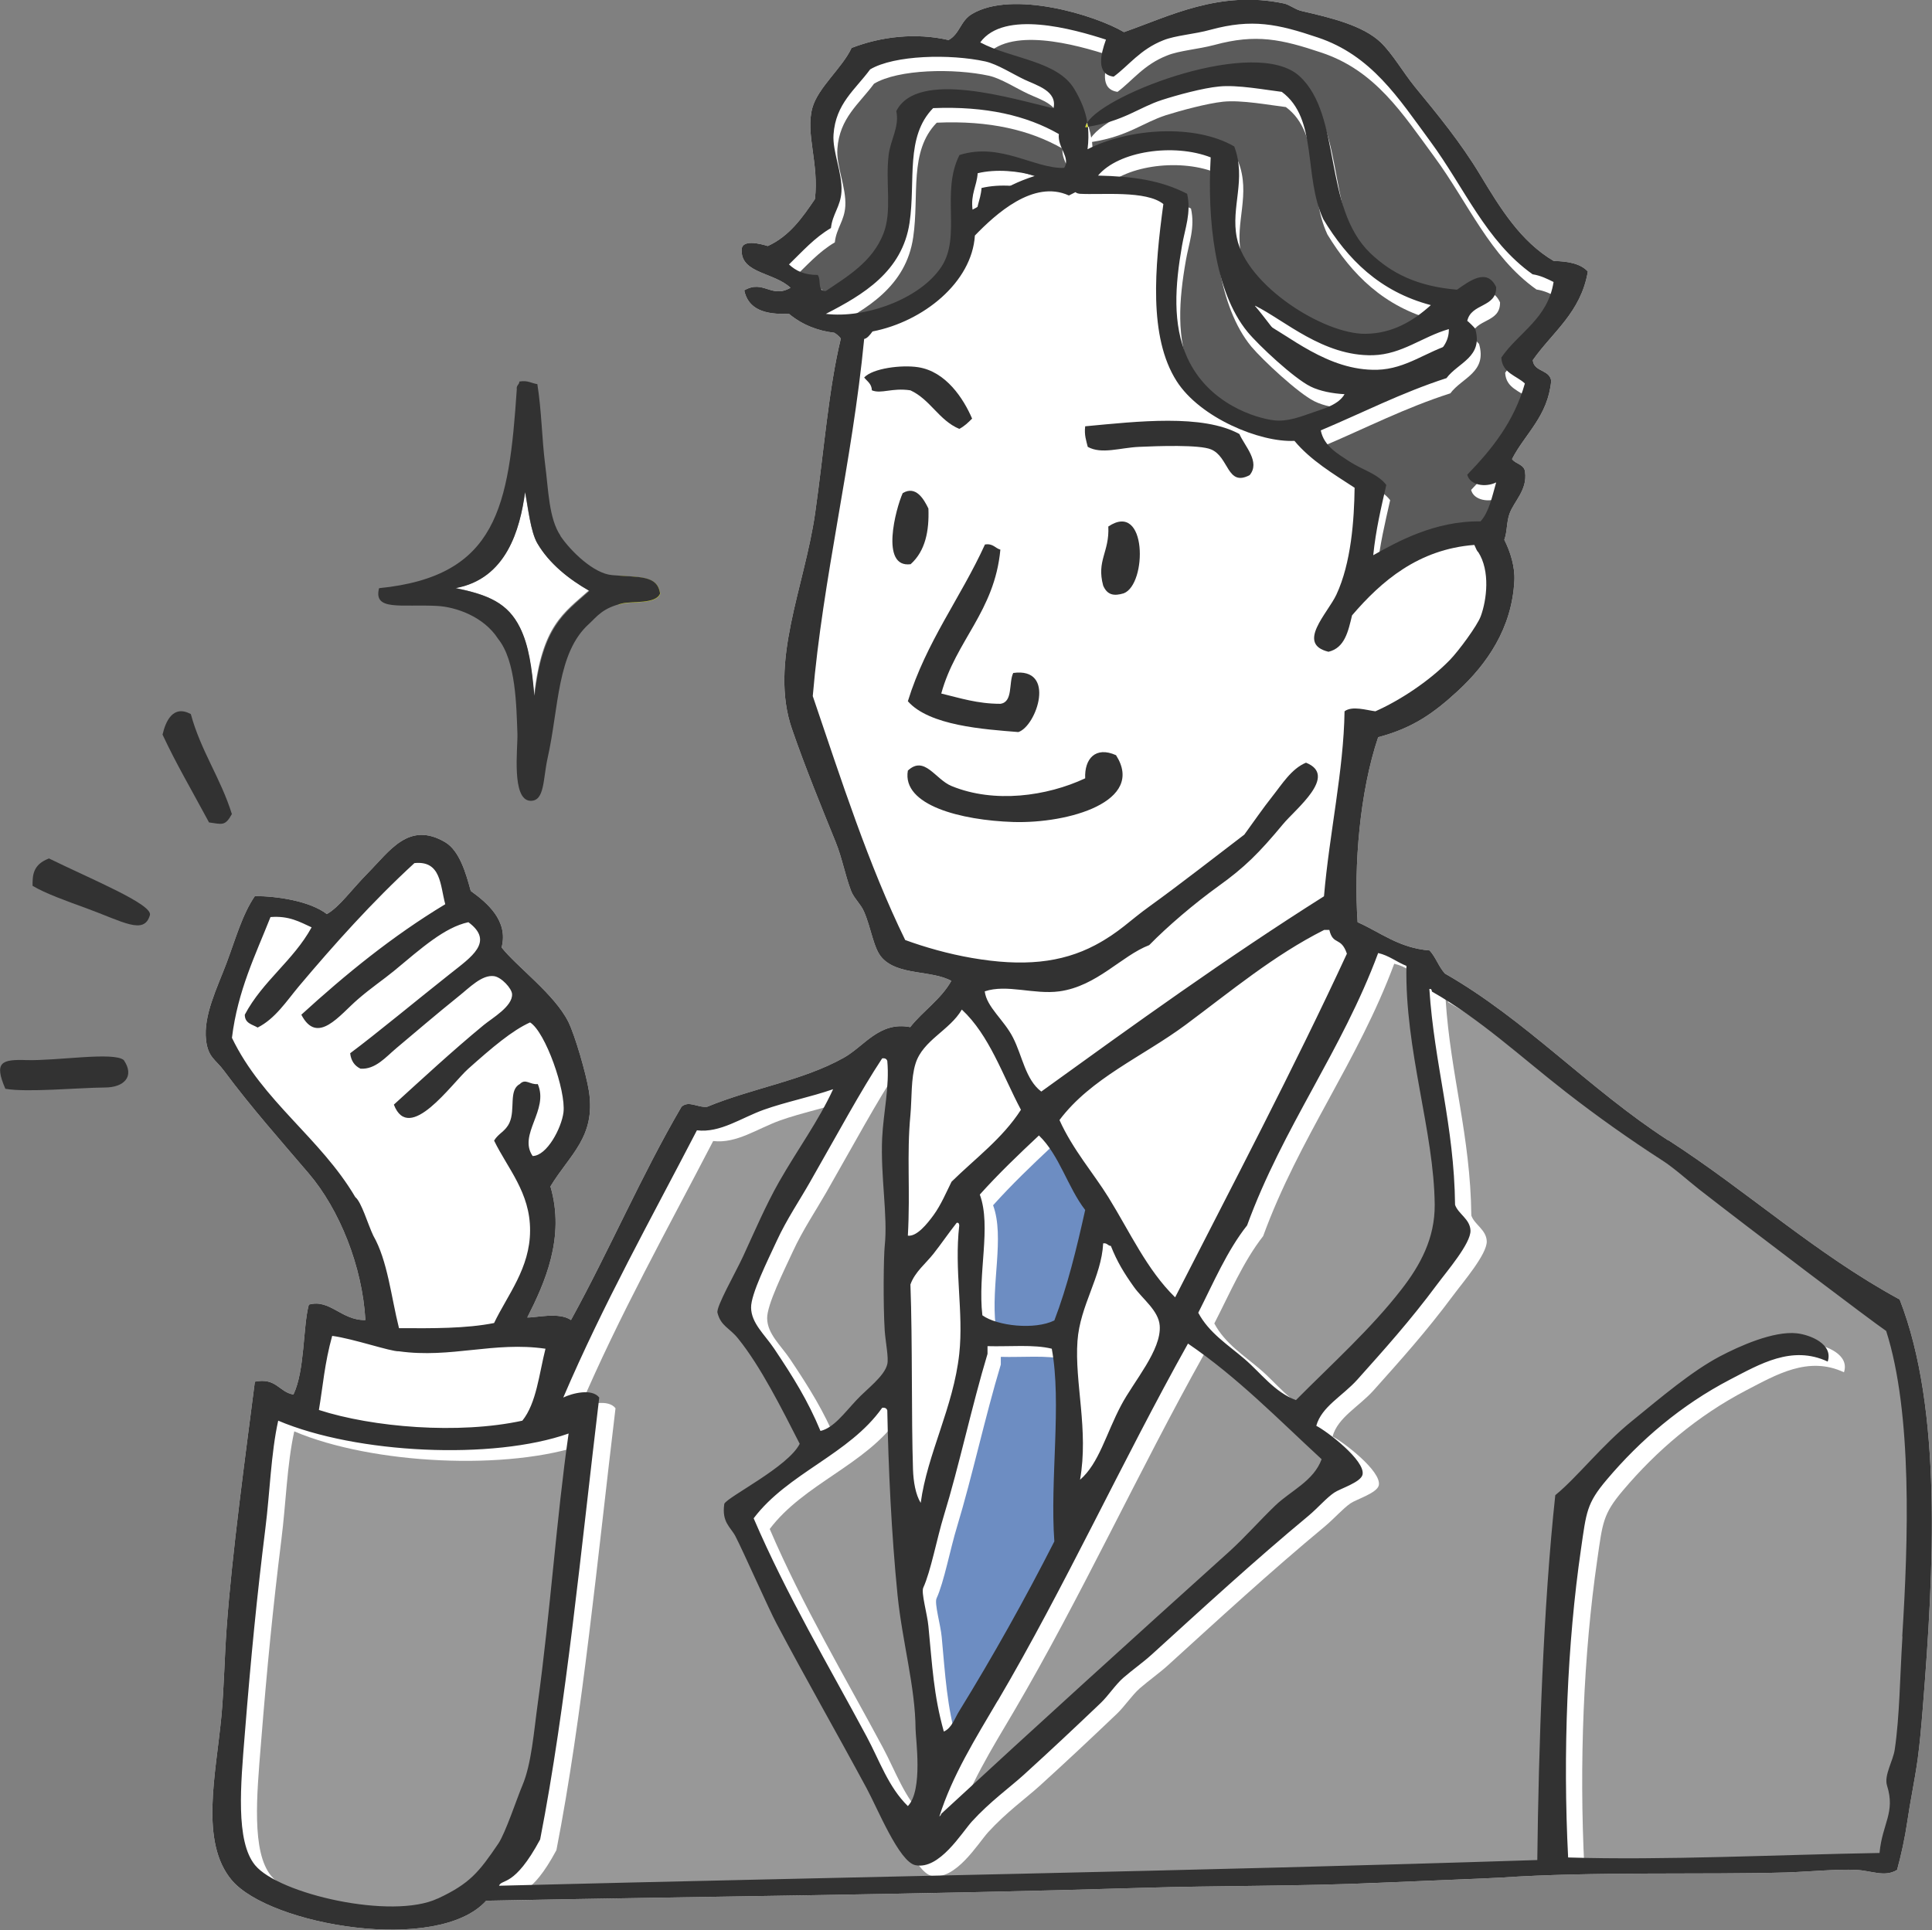
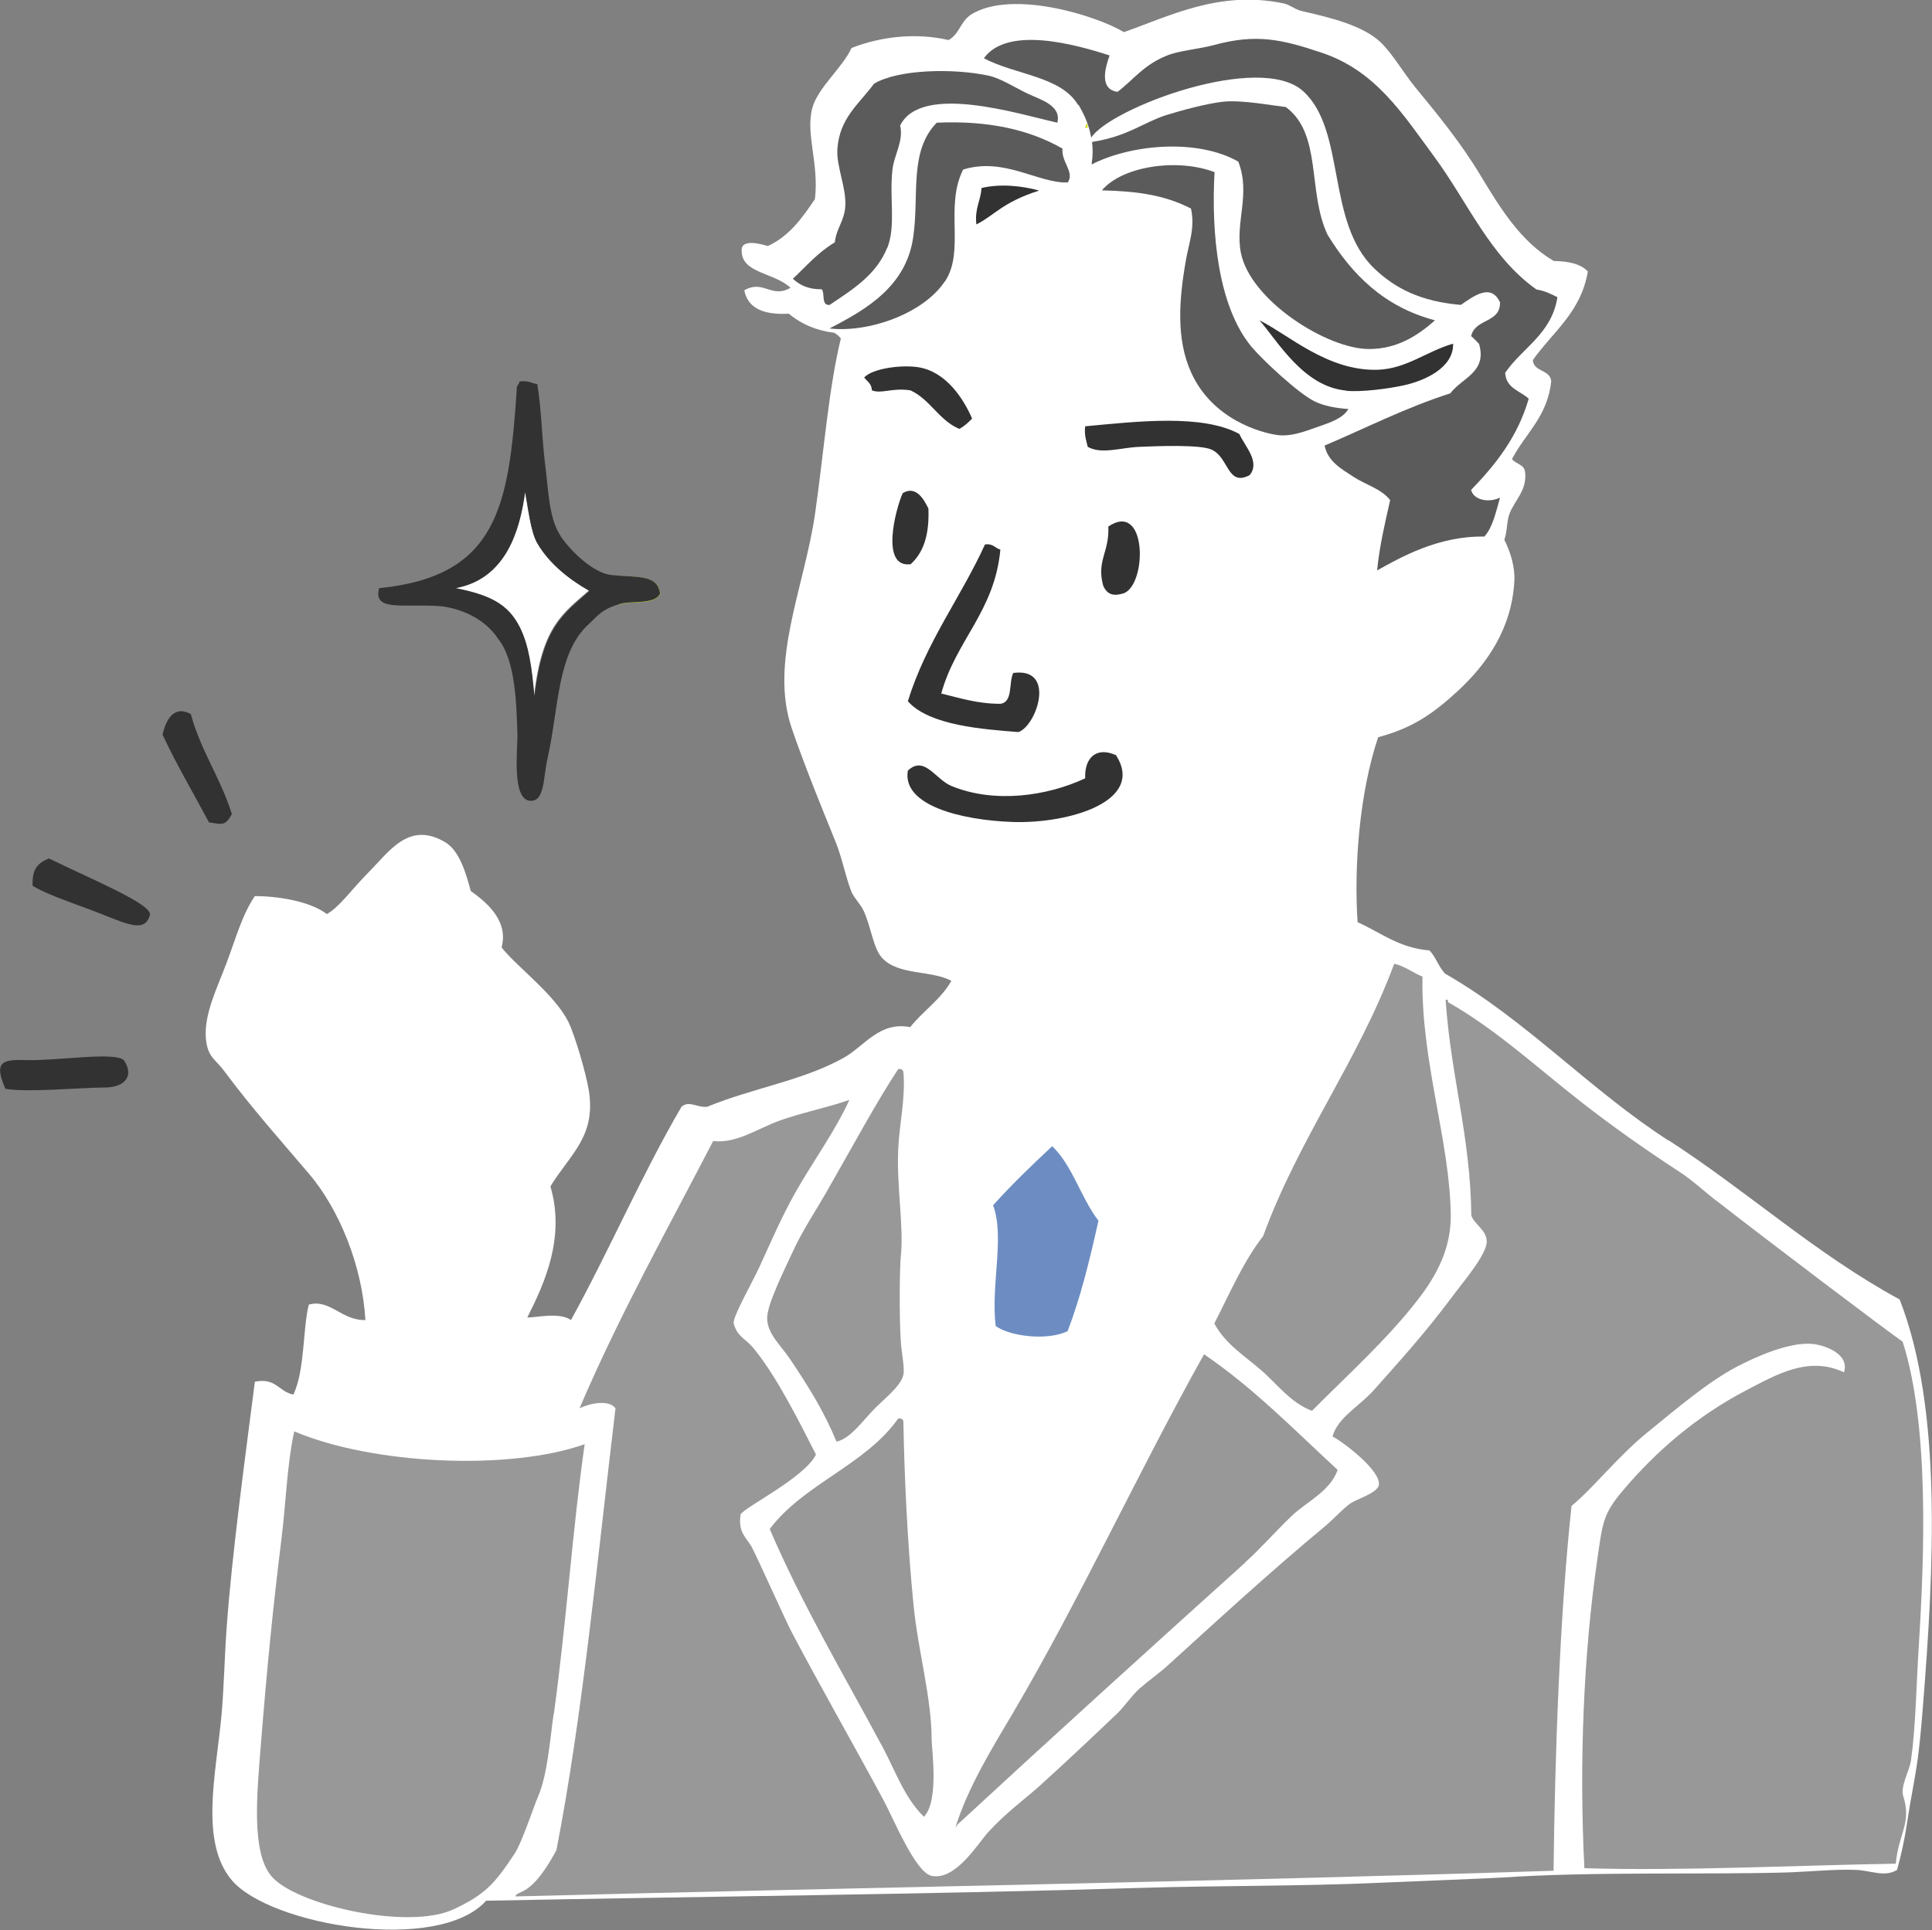
<svg xmlns="http://www.w3.org/2000/svg" id="_レイヤー_2" data-name="レイヤー 2" viewBox="0 0 90.21 90.14">
  <rect x="0" y="0" width="90.21" height="90.14" fill="#808080" stroke="none" />
  <defs>
    <style>
      .cls-1 {
        fill: #fff;
      }

      .cls-2 {
        fill: #989898;
      }

      .cls-3 {
        fill: #323232;
      }

      .cls-4 {
        fill: #d6de22;
      }

      .cls-5 {
        fill: #6d8dc2;
      }

      .cls-6 {
        fill: #5b5b5b;
      }
    </style>
  </defs>
  <g id="_イラスト" data-name="イラスト">
    <g>
      <path class="cls-1" d="m77.91,53.27c-3.7-2.39-6.66-5.64-10.44-7.8-.29-.31-.43-.77-.72-1.08-1.44-.12-2.28-.84-3.36-1.32-.18-2.65.1-6.09.96-8.64,1.63-.43,2.6-1.13,3.72-2.16,1.35-1.25,2.53-2.92,2.64-5.16.03-.63-.18-1.33-.47-1.9.14-.38.1-.81.24-1.21.21-.59.84-1.11.73-1.95-.03-.37-.44-.37-.61-.61.62-1.2,1.67-1.99,1.83-3.65-.07-.54-.81-.41-.86-.97.92-1.31,2.25-2.23,2.57-4.14-.33-.36-.9-.48-1.59-.49-1.55-.91-2.5-2.47-3.43-4.01-.92-1.53-2-2.84-3.06-4.13-.55-.68-1.04-1.54-1.59-2.07-.83-.79-2.32-1.15-3.67-1.46-.33-.07-.57-.3-.86-.36-3-.63-5.34.6-7.46,1.34-1.35-.8-5.2-1.97-7.09-.85-.55.32-.57.93-1.1,1.22-1.52-.35-3.14-.17-4.53.37-.42.92-1.57,1.85-1.83,2.8-.33,1.21.32,2.59.12,4.26-.59.87-1.19,1.73-2.2,2.19-.3-.09-1.28-.37-1.22.24.01,1.04,1.53,1,2.28,1.71-.9.52-1.26-.4-2.16.12.18.88.96,1.15,2.08,1.09.61.51,1.34.8,2.12.89.12.07.22.15.31.27-.57,2.35-.78,5.2-1.2,8.16-.5,3.47-2.16,6.96-1.08,10.08.62,1.8,1.4,3.7,2.04,5.28.3.74.43,1.51.72,2.28.13.34.45.61.6.96.34.77.44,1.72.84,2.16.76.84,2.31.57,3.24,1.08-.49.87-1.32,1.4-1.92,2.16-1.45-.28-2.14.9-3.12,1.44-1.9,1.06-4.22,1.4-6.36,2.28-.46.05-.85-.31-1.2,0-1.86,3.18-3.37,6.71-5.16,9.96-.56-.39-1.67-.1-2.04-.12.81-1.6,1.78-3.74,1.08-6.12.91-1.5,2.12-2.31,1.8-4.44-.13-.83-.66-2.63-.96-3.24-.64-1.29-2.4-2.57-3.12-3.48.33-1.25-.68-2.09-1.44-2.64-.22-.81-.52-1.88-1.2-2.28-1.69-.99-2.58.41-3.6,1.44-.77.78-1.34,1.6-1.92,1.92-.79-.61-2.33-.84-3.36-.84-.59.86-.91,2.03-1.32,3.12-.44,1.17-1.09,2.45-.96,3.6.09.82.45.91.84,1.44,1.26,1.7,2.7,3.32,3.96,4.8,1.43,1.68,2.5,4.33,2.64,6.84-1.11.03-1.66-1-2.64-.72-.28,1.04-.18,3.07-.72,4.2-.68-.12-.8-.8-1.8-.6-.43,3.37-1.07,8.02-1.32,11.52-.1,1.41-.12,2.74-.24,4.08-.26,2.76-1.02,5.89.48,7.68,1.78,2.11,9.63,3.46,11.88.96,10.14-.2,20.46-.29,30.6-.6,3.53-.11,7.48-.07,11.16-.24,1.32-.06,5.01-.2,5.64-.24,4.22-.29,9.58-.13,13.32-.24,1.16-.04,2.3-.16,3.24-.12.72.03,1.34.36,1.92,0,.19-.7.36-1.46.48-2.28.14-.97.33-1.82.48-2.88.1-.74.17-1.53.24-2.4.52-6.48.92-13.96-1.08-19.08-3.91-2.12-7.14-5.08-10.8-7.44Z" />
      <g>
        <path class="cls-1" d="m44.67,57.11c-.38.48-.71.97-1.08,1.44-.36.46-.87.85-1.08,1.44.1,2.71.04,6.14.12,8.64.02.57.12,1.17.36,1.56.31-2.3,1.53-4.47,1.8-6.96.21-1.95-.24-3.89,0-6,0-.07-.02-.14-.12-.12Z" />
        <path class="cls-5" d="m46.37,56.29c.55,1.5-.11,3.69.12,5.64.7.5,2.44.69,3.36.24.61-1.59,1.04-3.36,1.44-5.16-.82-1.06-1.2-2.56-2.16-3.48-.95.89-1.89,1.79-2.76,2.76Z" />
        <path class="cls-4" d="m50.79,5.95c0-.07-.02-.14-.03-.2-.05.08-.08.16-.09.23.04,0,.08-.02.12-.02Z" />
        <g>
          <path class="cls-6" d="m44.12,13.15c.95-1.43-.02-3.49.85-5.23,1.92-.6,3.53.66,4.89.6.32-.5-.31-.94-.25-1.58-1.5-.86-3.4-1.32-5.87-1.21-1.31,1.34-.81,3.38-1.1,5.35-.33,2.29-2.18,3.37-3.91,4.26,1.81.21,4.37-.68,5.38-2.19Z" />
          <path class="cls-6" d="m41.43,11.58c.41-1.05.09-2.33.24-3.65.08-.71.53-1.34.36-2.07.99-1.98,5.51-.54,7.34-.13.2-.8-.77-1.07-1.35-1.34-.56-.26-1.27-.72-1.83-.85-1.65-.36-4.25-.31-5.38.37-.7.95-1.61,1.6-1.71,3.04-.06.8.42,1.81.37,2.67-.04.7-.42,1.04-.49,1.7-.77.45-1.33,1.11-1.96,1.7.32.29.72.5,1.35.49.16.2-.04.77.37.73,1-.68,2.17-1.37,2.69-2.68Z" />
          <path class="cls-3" d="m45.59,10.48c.82-.4,1.2-1.03,2.93-1.58-.79-.22-1.81-.33-2.69-.12-.04.61-.33.96-.24,1.7Z" />
          <path class="cls-3" d="m62.84,18.25c.72.07,1.95-.09,2.69-.25.98-.21,2.35-.82,2.32-1.95-1.25.36-2.18,1.18-3.54,1.22-2.33.06-4.15-1.64-5.5-2.31.86.99,2.06,3.1,4.04,3.28Z" />
          <path class="cls-6" d="m55.62,17.4c.98,2.17,3.22,2.81,4.04,2.92.63.08,1.29-.18,1.83-.37.53-.19,1.2-.38,1.47-.85-.55-.03-1.15-.14-1.59-.36-.76-.38-2.41-1.92-2.94-2.55-1.55-1.88-1.88-5.26-1.72-8.15-1.72-.66-4.3-.29-5.26.85,1.64.04,2.91.21,4.16.85.2.9-.1,1.61-.24,2.43-.32,1.82-.46,3.67.25,5.23Z" />
          <path class="cls-6" d="m50.97,7.68c1.93-.98,5.01-1.19,6.85-.13.59,1.53-.16,2.82.12,4.26.45,2.24,4.06,4.51,6,4.49,1.27,0,2.25-.61,3.06-1.34-2.38-.63-3.88-2.14-5.02-4.01-.94-2.02-.24-4.69-1.94-5.95-.76-.09-2.07-.34-2.93-.25-.75.08-1.97.41-2.67.63-1.08.35-1.76.98-3.45,1.25.04.32.04.66-.02,1.04Z" />
-           <path class="cls-6" d="m50.35,4.88c.3.51.51,1,.6,1.55.87-1.37,7.89-4.03,9.91-2.16,2,1.84,1.05,6.11,3.31,8.27.97.93,2.17,1.54,4.04,1.7.59-.4,1.4-1.04,1.83-.12.02.98-1.16.74-1.35,1.58,0-.02.36.34.37.36.39,1.33-.8,1.58-1.34,2.31-2.09.67-3.92,1.61-5.87,2.44.15.75.8,1.1,1.35,1.46.56.37,1.31.56,1.71,1.09-.24,1.06-.49,2.1-.61,3.28,1.1-.61,2.86-1.62,5.01-1.58.4-.45.54-1.16.73-1.82-.5.25-1.23.13-1.35-.36,1.14-1.18,2.17-2.46,2.69-4.26-.4-.37-1.06-.48-1.1-1.21.81-1.18,2.17-1.81,2.44-3.53-.3-.15-.59-.3-.98-.36-2.18-1.55-3.18-4.04-4.77-6.2-1.5-2.04-2.75-4.02-5.26-4.86-1.88-.63-3.06-.89-5.01-.36-.75.2-1.63.26-2.2.49-1.1.43-1.62,1.18-2.32,1.7-.85-.12-.59-1.09-.37-1.7-1.54-.5-4.76-1.41-5.87.13,1.46.78,3.62.84,4.4,2.19Z" />
+           <path class="cls-6" d="m50.35,4.88c.3.51.51,1,.6,1.55.87-1.37,7.89-4.03,9.91-2.16,2,1.84,1.05,6.11,3.31,8.27.97.93,2.17,1.54,4.04,1.7.59-.4,1.4-1.04,1.83-.12.02.98-1.16.74-1.35,1.58,0-.02.36.34.37.36.39,1.33-.8,1.58-1.34,2.31-2.09.67-3.92,1.61-5.87,2.44.15.75.8,1.1,1.35,1.46.56.37,1.31.56,1.71,1.09-.24,1.06-.49,2.1-.61,3.28,1.1-.61,2.86-1.62,5.01-1.58.4-.45.54-1.16.73-1.82-.5.25-1.23.13-1.35-.36,1.14-1.18,2.17-2.46,2.69-4.26-.4-.37-1.06-.48-1.1-1.21.81-1.18,2.17-1.81,2.44-3.53-.3-.15-.59-.3-.98-.36-2.18-1.55-3.18-4.04-4.77-6.2-1.5-2.04-2.75-4.02-5.26-4.86-1.88-.63-3.06-.89-5.01-.36-.75.2-1.63.26-2.2.49-1.1.43-1.62,1.18-2.32,1.7-.85-.12-.59-1.09-.37-1.7-1.54-.5-4.76-1.41-5.87.13,1.46.78,3.62.84,4.4,2.19" />
        </g>
        <path class="cls-1" d="m43.59,56.75c.35-.48.61-1.1.84-1.56,1.11-1.09,2.38-2.02,3.24-3.36-.86-1.62-1.48-3.48-2.76-4.68-.56.97-1.82,1.43-2.16,2.52-.21.69-.17,1.64-.24,2.4-.18,1.88,0,3.49-.12,5.64.42.05.9-.55,1.2-.96Z" />
        <path class="cls-1" d="m18.63,62.03c1.57.01,3.14.02,4.44-.24.62-1.3,1.67-2.56,1.68-4.32.01-1.77-1.05-2.9-1.68-4.2.21-.35.53-.42.72-.84.28-.62-.05-1.52.48-1.8.27-.28.47.04.84,0,.53,1.22-.93,2.35-.24,3.36.67-.01,1.35-1.31,1.44-2.04.12-1.01-.84-3.75-1.56-4.2-.84.38-1.77,1.17-2.88,2.16-.77.68-2.76,3.55-3.48,1.68,1.31-1.19,2.72-2.5,4.2-3.72.39-.32,1.35-.86,1.32-1.44-.01-.26-.49-.79-.84-.84-.57-.08-1.15.54-1.68.96-1.02.81-2.01,1.67-2.88,2.4-.49.41-.98,1.01-1.68.96-.27-.13-.44-.36-.48-.72,1.16-.86,3.26-2.59,4.68-3.72.97-.77,2.07-1.49.84-2.4-1.11.24-2.18,1.2-3.48,2.28-.5.41-1.07.79-1.68,1.32-.85.73-1.9,2.17-2.64.72,2.07-1.89,4.25-3.67,6.72-5.16-.24-.88-.19-2.05-1.44-1.92-1.96,1.8-3.75,3.8-5.4,5.76-.56.67-1.1,1.51-1.92,1.92-.25-.15-.61-.19-.6-.6.83-1.57,2.27-2.53,3.12-4.08-.55-.25-1.05-.55-1.92-.48-.71,1.78-1.53,3.43-1.8,5.64,1.43,2.97,4.13,4.67,5.76,7.44.29.23.58,1.28.84,1.8.67,1.17.83,2.85,1.2,4.32Z" />
        <path class="cls-1" d="m24.39,66.35c.66-.82.78-2.18,1.08-3.36-2.41-.35-4.41.46-6.84.12-.38.02-2.13-.59-3.12-.72-.36,1.31-.43,2.34-.62,3.46,2.5.81,6.52,1.14,9.5.5Z" />
        <path class="cls-1" d="m51.15,44.15c1.13-.6,1.62-1.15,2.52-1.8,1.51-1.09,3.19-2.41,4.44-3.36.43-.59.86-1.22,1.32-1.8.43-.54.88-1.28,1.56-1.56,1.52.61-.5,2.18-1.08,2.88-1.12,1.35-1.8,2.02-3,2.88-1.15.83-2.38,1.88-3.24,2.76-1.3.5-2.44,1.92-4.2,2.16-1.18.16-2.45-.35-3.48,0,.09.74.9,1.33,1.32,2.16.44.86.58,1.96,1.32,2.52,4.32-3.12,8.64-6.24,13.2-9.12.25-2.93.93-5.87.96-8.64.36-.27,1.03-.05,1.44,0,1.09-.48,2.49-1.38,3.48-2.4.4-.41,1.28-1.6,1.44-2.04.28-.76.45-2.12-.12-3-.04-.01-.11-.17-.18-.33-2.6.2-4.34,1.69-5.71,3.29-.18.75-.34,1.52-1.1,1.7-1.53-.37-.05-1.79.37-2.67.69-1.47.83-3.48.85-4.99-1.01-.65-2.06-1.28-2.81-2.19-1.62.07-4.41-1.09-5.5-2.79-1.32-2.06-1.02-5.32-.62-8.27-.81-.65-2.89-.42-3.91-.48-.34-.05,0-.18-.5.08-1.66-.76-3.44.89-4.39,1.87-.14,2.19-2.41,4.01-4.78,4.48-.13.17-.26.33-.39.35-.56,5.8-1.93,11.16-2.4,16.68,1.33,3.91,2.59,7.88,4.32,11.4.93.34,2.02.65,3.12.84,2.37.41,4.17.24,5.76-.6Zm1.32-16.44c-.46.14-.77.08-.96-.36-.32-1.18.3-1.56.24-2.76,1.82-1.22,1.82,2.7.72,3.12Zm-1.8-7.8c2.45-.23,5.48-.58,7.2.36.25.57.99,1.3.48,1.92-1.06.56-.96-.85-1.8-1.2-.54-.23-2.49-.16-3.36-.12-.9.04-1.75.36-2.4,0-.07-.29-.17-.55-.12-.96Zm-4.68,5.52c.38-.06.47.17.72.24-.27,2.89-2.08,4.24-2.76,6.72.87.21,1.69.47,2.76.48.6-.08.38-.98.6-1.44,2.03-.28,1.09,2.48.24,2.76-1.62-.13-4.16-.3-5.16-1.44.86-2.78,2.46-4.82,3.6-7.32Zm-5.28-7.2c-.01-.31-.22-.42-.36-.6.4-.43,1.74-.6,2.52-.48,1.3.2,2.12,1.47,2.52,2.4-.18.18-.36.36-.6.48-.96-.4-1.35-1.37-2.28-1.8-.87-.13-1.35.18-1.8,0Zm1.44,4.8c.62-.37.99.29,1.2.72.04,1.04-.15,1.98-.83,2.6-1.44.19-.68-2.61-.37-3.32Zm.24,12.96c.78-.73,1.28.41,2.04.72,1.99.82,4.45.48,6.24-.36-.04-.91.48-1.51,1.44-1.08,1.38,2.16-2.21,3.2-4.8,3.12-2.44-.08-5.2-.78-4.92-2.4Z" />
        <path class="cls-1" d="m25.09,25.38c-.32-.55-.44-1.7-.58-2.41-.23,1.77-.87,4.06-3.25,4.49,1.56.32,2.45.71,3.01,1.84.42.85.54,1.85.67,3.16.37-3.25,1.37-3.83,2.56-4.89-.95-.54-1.87-1.27-2.42-2.21Z" />
        <path class="cls-1" d="m62.89,44.54c-.28-.81-.64-.36-.82-1.11h-.24c-2.36,1.19-4.34,2.85-6.48,4.44-2,1.48-4.41,2.48-5.88,4.44.62,1.38,1.6,2.5,2.28,3.6,1.03,1.65,1.8,3.39,3.12,4.68,2.61-5.11,5.58-10.77,8.02-16.05Z" />
-         <path class="cls-5" d="m44.69,81.37c.38-.17.52-.63.72-.96,1.57-2.55,3.06-5.21,4.44-7.92-.21-2.88.35-6.46-.12-9-.83-.21-1.99-.09-3-.12v.36c-.73,2.42-1.34,5.25-2.04,7.56-.32,1.04-.61,2.6-.96,3.36-.11.23.19,1.24.24,1.8.17,1.83.24,3.21.72,4.92Z" />
        <path class="cls-1" d="m52.35,65.63c.59-1.12,1.89-2.58,1.8-3.72-.05-.7-.81-1.25-1.2-1.8-.45-.63-.79-1.18-1.08-1.92-.15,0-.17-.15-.36-.12-.08,1.57-1.08,2.89-1.2,4.56-.14,1.95.53,4.15.12,6.48.89-.77,1.21-2.14,1.92-3.48Z" />
        <path class="cls-4" d="m29.07,28.19c.46-.11,1.57.04,1.76-.46-.11-.8-.86-.77-1.94-.84v1.35c.06-.02.11-.04.18-.05Z" />
        <g>
          <path class="cls-2" d="m58.14,72.97c.75-.68,1.43-1.46,2.16-2.16.72-.69,1.79-1.14,2.16-2.16-2.02-1.86-3.93-3.83-6.24-5.4-3.06,5.47-5.76,11.37-8.88,16.68-1.04,1.76-2.13,3.51-2.73,5.42.03-.04.07-.08.09-.13,4.47-4.13,9-8.24,13.44-12.24Z" />
          <path class="cls-2" d="m41.94,66.25c-1.54,2.18-4.4,3.04-6,5.16,1.54,3.59,3.53,6.93,5.28,10.2.6,1.12,1.01,2.35,1.92,3.24.72-.74.36-3.17.36-3.6,0-1.95-.62-4.08-.84-6.24-.29-2.91-.43-5.98-.48-8.64-.03-.09-.1-.14-.24-.12Z" />
          <path class="cls-2" d="m37.02,58.45c-.43.93-1.21,2.49-1.2,3.12.01.73.63,1.25,1.08,1.92.89,1.33,1.57,2.42,2.16,3.84.61-.14,1.11-.83,1.68-1.44.47-.51,1.31-1.11,1.44-1.68.07-.29-.08-1.02-.12-1.56-.08-1.27-.05-3.49,0-3.96.15-1.42-.2-3.22-.12-5.04.06-1.21.35-2.4.24-3.6-.03-.09-.1-.14-.24-.12-1.01,1.53-2.05,3.47-3.36,5.76-.48.84-1.1,1.76-1.56,2.76Z" />
          <path class="cls-2" d="m80.1,56.05c-.57-.45-1.11-.95-1.68-1.32-1.61-1.05-3.07-2.08-4.56-3.24-2.08-1.62-4-3.41-6.24-4.68,0-.07-.02-.14-.12-.12.23,3.53,1.16,6.36,1.2,10.08.15.43.7.66.72,1.2.02.6-1.1,1.9-1.56,2.52-1.27,1.71-2.46,3.03-3.72,4.44-.7.78-1.67,1.26-1.92,2.16.48.24,2.3,1.62,2.16,2.28-.08.36-1.04.65-1.32.84-.36.25-.75.7-1.2,1.08-2.51,2.08-5.01,4.38-7.32,6.48-.42.38-.88.7-1.32,1.08-.39.35-.7.84-1.08,1.2-1.26,1.2-2.28,2.16-3.6,3.36-.63.57-1.55,1.23-2.4,2.16-.48.53-1.52,2.27-2.64,2.04-.76-.16-1.76-2.64-2.28-3.6-1.48-2.74-2.85-5.13-4.2-7.68-.35-.65-1.58-3.43-1.92-4.08-.24-.44-.65-.66-.52-1.52.18-.34,3-1.72,3.52-2.8-.84-1.64-1.82-3.61-2.88-4.92-.4-.5-.8-.57-.96-1.2-.07-.28.84-1.86,1.2-2.64.53-1.15,1.06-2.39,1.68-3.48.86-1.51,1.83-2.82,2.52-4.32-1.07.37-2.2.59-3.24.96-1.06.38-2.03,1.09-3.12.96-2.13,4.11-4.37,8.11-6.24,12.48.41-.2,1.34-.44,1.68,0-.84,6.98-1.54,14.4-2.76,20.64-1.21,2.25-1.78,1.82-1.92,2.16,16.17-.42,32.45-.68,48.48-1.2.06-5.22.28-11.86.84-17.04,1.05-.86,2.16-2.32,3.6-3.48,1.34-1.09,2.76-2.3,4.08-3,.91-.48,2.51-1.2,3.6-1.08.62.07,1.71.5,1.44,1.32-1.67-.78-3.17.12-4.56.84-2.28,1.19-4.19,2.82-5.76,4.68-.94,1.11-.95,1.51-1.2,3.24-.64,4.4-.85,9.53-.6,14.4,4.44.14,9.81-.13,14.54-.21.12-1.39.75-1.88.35-3.15-.15-.47.29-1.17.36-1.68.22-1.56.24-3.37.36-5.28.28-4.43.48-10.42-.75-14.27-.6-.4-6.45-4.83-8.73-6.61Z" />
          <path class="cls-2" d="m25.86,80.05c.58-4.2.88-8.71,1.44-12.6-3.54,1.25-9.91.95-13.56-.6-.34,1.53-.39,3.39-.6,5.04-.39,3.14-.67,5.97-.96,9.6-.19,2.35-.44,5,.48,6.12,1.11,1.35,6.39,2.56,8.52,1.56,1.5-.7,1.93-1.22,2.83-2.57.35-.51.88-2.15,1.12-2.71.43-1.01.54-2.55.72-3.84Z" />
          <path class="cls-2" d="m56.7,61.81c.5.94,1.38,1.49,2.16,2.16.75.64,1.4,1.55,2.4,1.92,1.69-1.7,3.52-3.35,4.92-5.16.89-1.14,1.57-2.4,1.56-3.96-.03-3.44-1.4-7.21-1.32-11.16-.46-.18-.8-.48-1.32-.6-1.7,4.58-4.44,8.12-6.12,12.72-.93,1.19-1.56,2.68-2.28,4.08Z" />
        </g>
        <path class="cls-3" d="m42.51,18.23c.93.43,1.33,1.4,2.28,1.8.24-.12.42-.3.6-.48-.4-.93-1.22-2.2-2.52-2.4-.78-.12-2.12.05-2.52.48.14.18.35.29.36.6.45.18.93-.13,1.8,0Z" />
        <path class="cls-3" d="m26.17,25.02c-.55-.82-.56-2.15-.72-3.36-.15-1.19-.16-2.47-.36-3.72-.28-.04-.45-.19-.84-.12,0,.15-.15.17-.12.36-.37,5.48-.9,8.74-6.43,9.29-.28,1.08,1.02.74,2.73.83.84.05,2.15.48,2.83,1.54.83,1.03.85,3.11.9,4.44.02.64-.29,3.08.6,3.12.68.03.59-1.02.81-2,.53-2.36.43-4.91,1.93-6.26.38-.35.63-.74,1.56-.96.46-.11,1.57.04,1.76-.46-.12-.88-1-.75-2.24-.86-.85-.07-1.92-1.1-2.42-1.84Zm-1.22,7.45c-.12-1.31-.25-2.31-.67-3.16-.56-1.13-1.46-1.53-3.01-1.84,2.37-.43,3.01-2.73,3.25-4.49.14.7.25,1.86.58,2.41.55.94,1.47,1.67,2.42,2.21-1.18,1.06-2.18,1.64-2.56,4.89Z" />
        <path class="cls-3" d="m53.19,20.87c.87-.04,2.82-.11,3.36.12.84.35.74,1.76,1.8,1.2.51-.62-.23-1.35-.48-1.92-1.72-.94-4.75-.59-7.2-.36-.05.41.05.67.12.96.65.36,1.5.04,2.4,0Z" />
        <path class="cls-3" d="m43.35,23.75c-.21-.43-.58-1.09-1.2-.72-.32.71-1.07,3.51.37,3.32.69-.62.87-1.56.83-2.6Z" />
        <path class="cls-3" d="m51.75,24.59c.06,1.2-.56,1.58-.24,2.76.19.44.5.5.96.36,1.1-.42,1.1-4.34-.72-3.12Z" />
        <path class="cls-3" d="m47.55,34.19c.85-.28,1.79-3.04-.24-2.76-.22.46,0,1.36-.6,1.44-1.07,0-1.89-.27-2.76-.48.68-2.48,2.49-3.83,2.76-6.72-.25-.07-.34-.3-.72-.24-1.14,2.5-2.74,4.54-3.6,7.32,1,1.14,3.54,1.31,5.16,1.44Z" />
        <path class="cls-3" d="m10.83,38.03c-.52-1.68-1.45-2.95-1.92-4.68-.83-.45-1.18.34-1.32.96.65,1.39,1.3,2.48,2.17,4.1.6.08.75.19,1.06-.38Z" />
        <path class="cls-3" d="m52.11,35.27c-.96-.43-1.48.17-1.44,1.08-1.79.84-4.25,1.18-6.24.36-.76-.31-1.26-1.45-2.04-.72-.28,1.62,2.48,2.32,4.92,2.4,2.59.08,6.18-.96,4.8-3.12Z" />
        <path class="cls-3" d="m2.27,40.1c-.75.29-.75.8-.75,1.27.58.35,1.58.71,2.49,1.04,1.75.64,2.72,1.27,2.99.33.14-.5-2.7-1.66-4.72-2.65Z" />
        <path class="cls-3" d="m1.24,49.51c-1.17-.04-1.53.09-.99,1.34,1.01.18,3.41-.05,4.65-.06.87,0,1.41-.5.88-1.28-.47-.4-3.11.04-4.54,0Z" />
-         <path class="cls-3" d="m77.91,53.27c-3.7-2.39-6.66-5.64-10.44-7.8-.29-.31-.43-.77-.72-1.08-1.44-.12-2.28-.84-3.36-1.32-.18-2.65.1-6.09.96-8.64,1.63-.43,2.6-1.13,3.72-2.16,1.35-1.25,2.53-2.92,2.64-5.16.03-.63-.18-1.33-.47-1.9.14-.38.1-.81.24-1.21.21-.59.84-1.11.73-1.95-.03-.37-.44-.37-.61-.61.62-1.2,1.67-1.99,1.83-3.65-.07-.54-.81-.41-.86-.97.92-1.31,2.25-2.23,2.57-4.14-.33-.36-.9-.48-1.59-.49-1.55-.91-2.5-2.47-3.43-4.01-.92-1.53-2-2.84-3.06-4.13-.55-.68-1.04-1.54-1.59-2.07-.83-.79-2.32-1.15-3.67-1.46-.33-.07-.57-.3-.86-.36-3-.63-5.34.6-7.46,1.34-1.35-.8-5.2-1.97-7.09-.85-.55.32-.57.93-1.1,1.22-1.52-.35-3.14-.17-4.53.37-.42.92-1.57,1.85-1.83,2.8-.33,1.21.32,2.59.12,4.26-.59.87-1.19,1.73-2.2,2.19-.3-.09-1.28-.37-1.22.24.01,1.04,1.53,1,2.28,1.71-.9.52-1.26-.4-2.16.12.18.88.96,1.15,2.08,1.09.61.51,1.34.8,2.12.89.12.07.22.15.31.27-.57,2.35-.78,5.2-1.2,8.16-.5,3.47-2.16,6.96-1.08,10.08.62,1.8,1.4,3.7,2.04,5.28.3.74.43,1.51.72,2.28.13.34.45.61.6.96.34.77.44,1.72.84,2.16.76.84,2.31.57,3.24,1.08-.49.87-1.32,1.4-1.92,2.16-1.45-.28-2.14.9-3.12,1.44-1.9,1.06-4.22,1.4-6.36,2.28-.46.05-.85-.31-1.2,0-1.86,3.18-3.37,6.71-5.16,9.96-.56-.39-1.67-.1-2.04-.12.81-1.6,1.78-3.74,1.08-6.12.91-1.5,2.12-2.31,1.8-4.44-.13-.83-.66-2.63-.96-3.24-.64-1.29-2.4-2.57-3.12-3.48.33-1.25-.68-2.09-1.44-2.64-.22-.81-.52-1.88-1.2-2.28-1.69-.99-2.58.41-3.6,1.44-.77.78-1.34,1.6-1.92,1.92-.79-.61-2.33-.84-3.36-.84-.59.86-.91,2.03-1.32,3.12-.44,1.17-1.09,2.45-.96,3.6.09.82.45.91.84,1.44,1.26,1.7,2.7,3.32,3.96,4.8,1.43,1.68,2.5,4.33,2.64,6.84-1.11.03-1.66-1-2.64-.72-.28,1.04-.18,3.07-.72,4.2-.68-.12-.8-.8-1.8-.6-.43,3.37-1.07,8.02-1.32,11.52-.1,1.41-.12,2.74-.24,4.08-.26,2.76-1.02,5.89.48,7.68,1.78,2.11,9.63,3.46,11.88.96,10.14-.2,20.46-.29,30.6-.6,3.53-.11,7.48-.07,11.16-.24,1.32-.06,5.01-.2,5.64-.24,4.22-.29,9.58-.13,13.32-.24,1.16-.04,2.3-.16,3.24-.12.72.03,1.34.36,1.92,0,.19-.7.36-1.46.48-2.28.14-.97.33-1.82.48-2.88.1-.74.17-1.53.24-2.4.52-6.48.92-13.96-1.08-19.08-3.91-2.12-7.14-5.08-10.8-7.44Zm-13.56-8.76c.52.12.86.42,1.32.6-.08,3.95,1.29,7.72,1.32,11.16.01,1.56-.67,2.82-1.56,3.96-1.4,1.81-3.23,3.46-4.92,5.16-1-.37-1.65-1.28-2.4-1.92-.78-.67-1.66-1.22-2.16-2.16.71-1.4,1.34-2.89,2.28-4.08,1.68-4.6,4.42-8.14,6.12-12.72Zm-19.56,18.72c-.27,2.49-1.49,4.66-1.8,6.96-.24-.39-.34-.99-.36-1.56-.08-2.5-.02-5.93-.12-8.64.21-.59.72-.98,1.08-1.44.37-.47.7-.96,1.08-1.44.1-.02.11.05.12.12-.24,2.11.21,4.05,0,6Zm-1.68,10.92c.35-.76.64-2.32.96-3.36.71-2.31,1.31-5.14,2.04-7.56v-.36c1.01.03,2.17-.09,3,.12.47,2.54-.09,6.12.12,9-1.38,2.71-2.87,5.37-4.44,7.92-.21.33-.34.79-.72.96-.48-1.71-.54-3.09-.72-4.92-.05-.56-.35-1.57-.24-1.8Zm7.2-11.52c.12-1.67,1.12-2.99,1.2-4.56.19-.03.21.11.36.12.29.74.63,1.29,1.08,1.92.39.55,1.15,1.1,1.2,1.8.09,1.14-1.21,2.6-1.8,3.72-.71,1.34-1.03,2.71-1.92,3.48.41-2.33-.26-4.53-.12-6.48Zm1.44-6.72c-.68-1.1-1.66-2.22-2.28-3.6,1.47-1.96,3.88-2.96,5.88-4.44,2.14-1.59,4.12-3.25,6.48-4.44h.24c.18.75.54.29.82,1.11-2.44,5.28-5.41,10.94-8.02,16.05-1.32-1.29-2.1-3.03-3.12-4.68Zm-1.08.6c-.4,1.8-.83,3.57-1.44,5.16-.92.45-2.66.26-3.36-.24-.23-1.95.43-4.14-.12-5.64.87-.97,1.81-1.87,2.76-2.76.96.92,1.34,2.42,2.16,3.48Zm-4.08,22.92c3.12-5.3,5.82-11.21,8.88-16.68,2.31,1.57,4.22,3.54,6.24,5.4-.37,1.02-1.44,1.47-2.16,2.16-.73.7-1.41,1.48-2.16,2.16-4.44,4-8.97,8.11-13.44,12.24-.01.06-.05.09-.09.13.6-1.91,1.69-3.65,2.73-5.42ZM51.63,1.88c-.22.61-.48,1.59.37,1.7.71-.52,1.23-1.27,2.32-1.7.57-.23,1.45-.28,2.2-.49,1.95-.53,3.14-.27,5.01.36,2.51.84,3.76,2.82,5.26,4.86,1.59,2.16,2.59,4.65,4.77,6.2.38.06.68.21.98.36-.27,1.72-1.63,2.35-2.44,3.53.04.73.71.84,1.1,1.21-.51,1.8-1.55,3.08-2.69,4.26.12.49.84.61,1.35.36-.19.66-.33,1.38-.73,1.82-2.15-.03-3.92.97-5.01,1.58.12-1.18.37-2.23.61-3.28-.4-.53-1.15-.72-1.71-1.09-.54-.36-1.2-.71-1.35-1.46,1.95-.82,3.77-1.76,5.87-2.44.54-.73,1.73-.98,1.34-2.31,0-.02-.36-.38-.37-.36.18-.84,1.37-.61,1.35-1.58-.43-.92-1.25-.28-1.83.12-1.87-.16-3.06-.77-4.04-1.7-2.25-2.16-1.31-6.43-3.31-8.27-2.03-1.87-9.04.79-9.91,2.16.01.07.02.13.03.2,1.69-.27,2.37-.9,3.45-1.25.71-.23,1.92-.56,2.67-.63.86-.09,2.17.16,2.93.25,1.7,1.26,1,3.93,1.94,5.95,1.13,1.87,2.63,3.38,5.02,4.01-.81.73-1.78,1.33-3.06,1.34-1.94.02-5.55-2.25-6-4.49-.29-1.44.46-2.72-.12-4.26-1.84-1.07-4.92-.85-6.85.13.05-.38.05-.73.02-1.04-.04,0-.08.02-.12.02,0-.07.04-.15.09-.23-.09-.55-.3-1.04-.6-1.55-.79-1.34-2.94-1.41-4.4-2.19,1.11-1.53,4.33-.63,5.87-.13Zm3.8,7.17c-1.25-.64-2.52-.81-4.16-.85.96-1.15,3.54-1.52,5.26-.85-.16,2.88.17,6.26,1.72,8.15.52.63,2.17,2.17,2.94,2.55.44.22,1.04.33,1.59.36-.27.48-.94.67-1.47.85-.55.19-1.2.45-1.83.37-.82-.1-3.05-.75-4.04-2.92-.71-1.56-.57-3.4-.25-5.23.14-.82.44-1.53.24-2.43Zm3.18,5.23c1.36.67,3.18,2.37,5.5,2.31,1.36-.04,2.29-.86,3.54-1.22.03,1.13-1.34,1.74-2.32,1.95-.74.16-1.97.31-2.69.25-1.98-.18-3.17-2.29-4.04-3.28Zm-20.42-1.44c-.62.01-1.03-.19-1.35-.49.62-.6,1.19-1.25,1.96-1.7.07-.66.45-1,.49-1.7.05-.87-.43-1.88-.37-2.67.1-1.44,1.01-2.09,1.71-3.04,1.13-.67,3.73-.73,5.38-.37.57.13,1.28.59,1.83.85.57.27,1.54.53,1.35,1.34-1.82-.42-6.35-1.85-7.34.13.16.73-.28,1.35-.36,2.07-.15,1.31.17,2.6-.24,3.65-.51,1.31-1.68,2-2.69,2.68-.41.04-.21-.53-.37-.73Zm.37,1.82c1.73-.89,3.57-1.97,3.91-4.26.29-1.97-.21-4.01,1.1-5.35,2.47-.1,4.37.35,5.87,1.21-.07.64.56,1.08.25,1.58-1.36.06-2.97-1.21-4.89-.6-.88,1.74.1,3.8-.85,5.23-1.01,1.51-3.56,2.41-5.38,2.19Zm9.78-6.45c-1.73.55-2.11,1.18-2.93,1.58-.09-.74.2-1.1.24-1.7.88-.21,1.9-.1,2.69.12Zm-6.07,35.7c-1.72-3.52-2.99-7.49-4.32-11.4.47-5.52,1.84-10.88,2.4-16.68.13-.02.26-.17.39-.35,2.37-.46,4.64-2.29,4.78-4.48.95-.98,2.73-2.63,4.39-1.87.51-.25.16-.13.5-.08,1.02.06,3.11-.17,3.91.48-.4,2.95-.7,6.2.62,8.27,1.09,1.71,3.89,2.87,5.5,2.79.76.91,1.8,1.53,2.81,2.19-.02,1.5-.16,3.51-.85,4.99-.41.88-1.89,2.3-.37,2.67.76-.18.92-.95,1.1-1.7,1.37-1.6,3.1-3.09,5.71-3.29.07.16.14.32.18.33.57.88.4,2.24.12,3-.16.44-1.04,1.63-1.44,2.04-.99,1.02-2.39,1.92-3.48,2.4-.41-.05-1.08-.27-1.44,0-.04,2.77-.71,5.71-.96,8.64-4.56,2.88-8.88,6-13.2,9.12-.74-.56-.88-1.66-1.32-2.52-.42-.83-1.23-1.42-1.32-2.16,1.03-.35,2.3.16,3.48,0,1.76-.24,2.9-1.66,4.2-2.16.86-.88,2.09-1.93,3.24-2.76,1.2-.86,1.88-1.53,3-2.88.58-.71,2.6-2.27,1.08-2.88-.68.28-1.13,1.02-1.56,1.56-.46.58-.89,1.21-1.32,1.8-1.25.95-2.93,2.27-4.44,3.36-.91.65-1.39,1.2-2.52,1.8-1.59.84-3.39,1.01-5.76.6-1.1-.19-2.19-.5-3.12-.84Zm.24,8.16c.07-.76.02-1.71.24-2.4.34-1.09,1.6-1.55,2.16-2.52,1.29,1.2,1.9,3.06,2.76,4.68-.86,1.34-2.13,2.27-3.24,3.36-.23.46-.49,1.08-.84,1.56-.3.41-.78,1.01-1.2.96.12-2.15-.06-3.76.12-5.64Zm.24,28.68c0,.43.36,2.86-.36,3.6-.91-.89-1.32-2.12-1.92-3.24-1.75-3.27-3.74-6.61-5.28-10.2,1.6-2.12,4.46-2.98,6-5.16.14-.02.21.03.24.12.05,2.66.19,5.73.48,8.64.22,2.16.83,4.29.84,6.24Zm-1.56-31.32c.14-.02.21.03.24.12.11,1.2-.18,2.39-.24,3.6-.08,1.82.27,3.62.12,5.04-.05.47-.08,2.69,0,3.96.04.54.19,1.27.12,1.56-.13.57-.97,1.17-1.44,1.68-.57.61-1.07,1.3-1.68,1.44-.59-1.42-1.27-2.51-2.16-3.84-.45-.67-1.07-1.19-1.08-1.92-.01-.63.77-2.19,1.2-3.12.46-1,1.08-1.91,1.56-2.76,1.31-2.29,2.35-4.23,3.36-5.76Zm-24.6,6.48c-1.63-2.77-4.33-4.47-5.76-7.44.27-2.21,1.1-3.87,1.8-5.64.87-.07,1.37.23,1.92.48-.85,1.55-2.29,2.51-3.12,4.08,0,.41.35.45.6.6.82-.41,1.36-1.25,1.92-1.92,1.65-1.96,3.44-3.96,5.4-5.76,1.25-.13,1.2,1.04,1.44,1.92-2.47,1.49-4.65,3.27-6.72,5.16.75,1.45,1.79.01,2.64-.72.61-.53,1.18-.91,1.68-1.32,1.3-1.08,2.37-2.04,3.48-2.28,1.23.91.13,1.63-.84,2.4-1.42,1.12-3.52,2.86-4.68,3.72.04.36.21.59.48.72.7.05,1.19-.55,1.68-.96.87-.73,1.86-1.58,2.88-2.4.53-.42,1.11-1.04,1.68-.96.35.05.83.58.84.84.03.57-.93,1.12-1.32,1.44-1.48,1.22-2.89,2.53-4.2,3.72.72,1.87,2.71-1,3.48-1.68,1.11-.99,2.04-1.78,2.88-2.16.72.45,1.68,3.19,1.56,4.2-.09.73-.77,2.03-1.44,2.04-.69-1.01.77-2.14.24-3.36-.37.04-.57-.28-.84,0-.53.28-.2,1.18-.48,1.8-.19.42-.51.49-.72.84.63,1.3,1.69,2.43,1.68,4.2,0,1.76-1.06,3.02-1.68,4.32-1.3.26-2.87.25-4.44.24-.37-1.47-.53-3.15-1.2-4.32-.25-.52-.55-1.57-.84-1.8Zm-1.08,6.48c.99.13,2.74.74,3.12.72,2.43.34,4.43-.47,6.84-.12-.3,1.18-.42,2.54-1.08,3.36-2.98.65-7,.31-9.5-.5.19-1.12.26-2.16.62-3.46Zm4.92,26.28c-2.13,1-7.41-.21-8.52-1.56-.92-1.12-.67-3.77-.48-6.12.29-3.63.57-6.46.96-9.6.21-1.65.26-3.51.6-5.04,3.65,1.55,10.03,1.85,13.56.6-.56,3.89-.86,8.4-1.44,12.6-.18,1.29-.29,2.83-.72,3.84-.24.56-.78,2.2-1.12,2.71-.91,1.34-1.33,1.87-2.83,2.57Zm68.4-12.24c-.12,1.91-.13,3.72-.36,5.28-.07.51-.51,1.21-.36,1.68.4,1.27-.22,1.76-.35,3.15-4.73.08-10.1.35-14.54.21-.25-4.87-.04-10,.6-14.4.25-1.73.26-2.13,1.2-3.24,1.57-1.86,3.48-3.49,5.76-4.68,1.39-.72,2.89-1.62,4.56-.84.27-.82-.82-1.25-1.44-1.32-1.09-.12-2.69.6-3.6,1.08-1.32.7-2.74,1.91-4.08,3-1.44,1.16-2.55,2.62-3.6,3.48-.56,5.18-.78,11.81-.84,17.04-16.03.52-32.31.79-48.48,1.2.14-.34.71.09,1.92-2.16,1.22-6.24,1.92-13.66,2.76-20.64-.34-.44-1.27-.2-1.68,0,1.87-4.37,4.11-8.37,6.24-12.48,1.09.13,2.06-.58,3.12-.96,1.04-.37,2.17-.59,3.24-.96-.69,1.5-1.66,2.81-2.52,4.32-.62,1.09-1.15,2.33-1.68,3.48-.36.78-1.27,2.36-1.2,2.64.16.63.56.7.96,1.2,1.06,1.31,2.04,3.28,2.88,4.92-.53,1.07-3.34,2.46-3.52,2.8-.13.87.29,1.08.52,1.52.34.65,1.57,3.43,1.92,4.08,1.35,2.55,2.72,4.94,4.2,7.68.52.96,1.52,3.44,2.28,3.6,1.12.23,2.16-1.51,2.64-2.04.85-.93,1.77-1.59,2.4-2.16,1.32-1.2,2.34-2.16,3.6-3.36.38-.36.69-.86,1.08-1.2.44-.38.9-.7,1.32-1.08,2.31-2.1,4.81-4.4,7.32-6.48.45-.38.84-.84,1.2-1.08.28-.19,1.24-.48,1.32-.84.14-.66-1.68-2.04-2.16-2.28.25-.9,1.22-1.38,1.92-2.16,1.26-1.41,2.45-2.73,3.72-4.44.46-.62,1.58-1.92,1.56-2.52-.02-.54-.57-.77-.72-1.2-.04-3.72-.97-6.55-1.2-10.08.1-.02.11.05.12.12,2.24,1.27,4.16,3.06,6.24,4.68,1.49,1.16,2.95,2.19,4.56,3.24.57.37,1.11.87,1.68,1.32,2.28,1.78,8.13,6.21,8.73,6.61,1.23,3.85,1.03,9.83.75,14.27Z" />
      </g>
    </g>
  </g>
</svg>